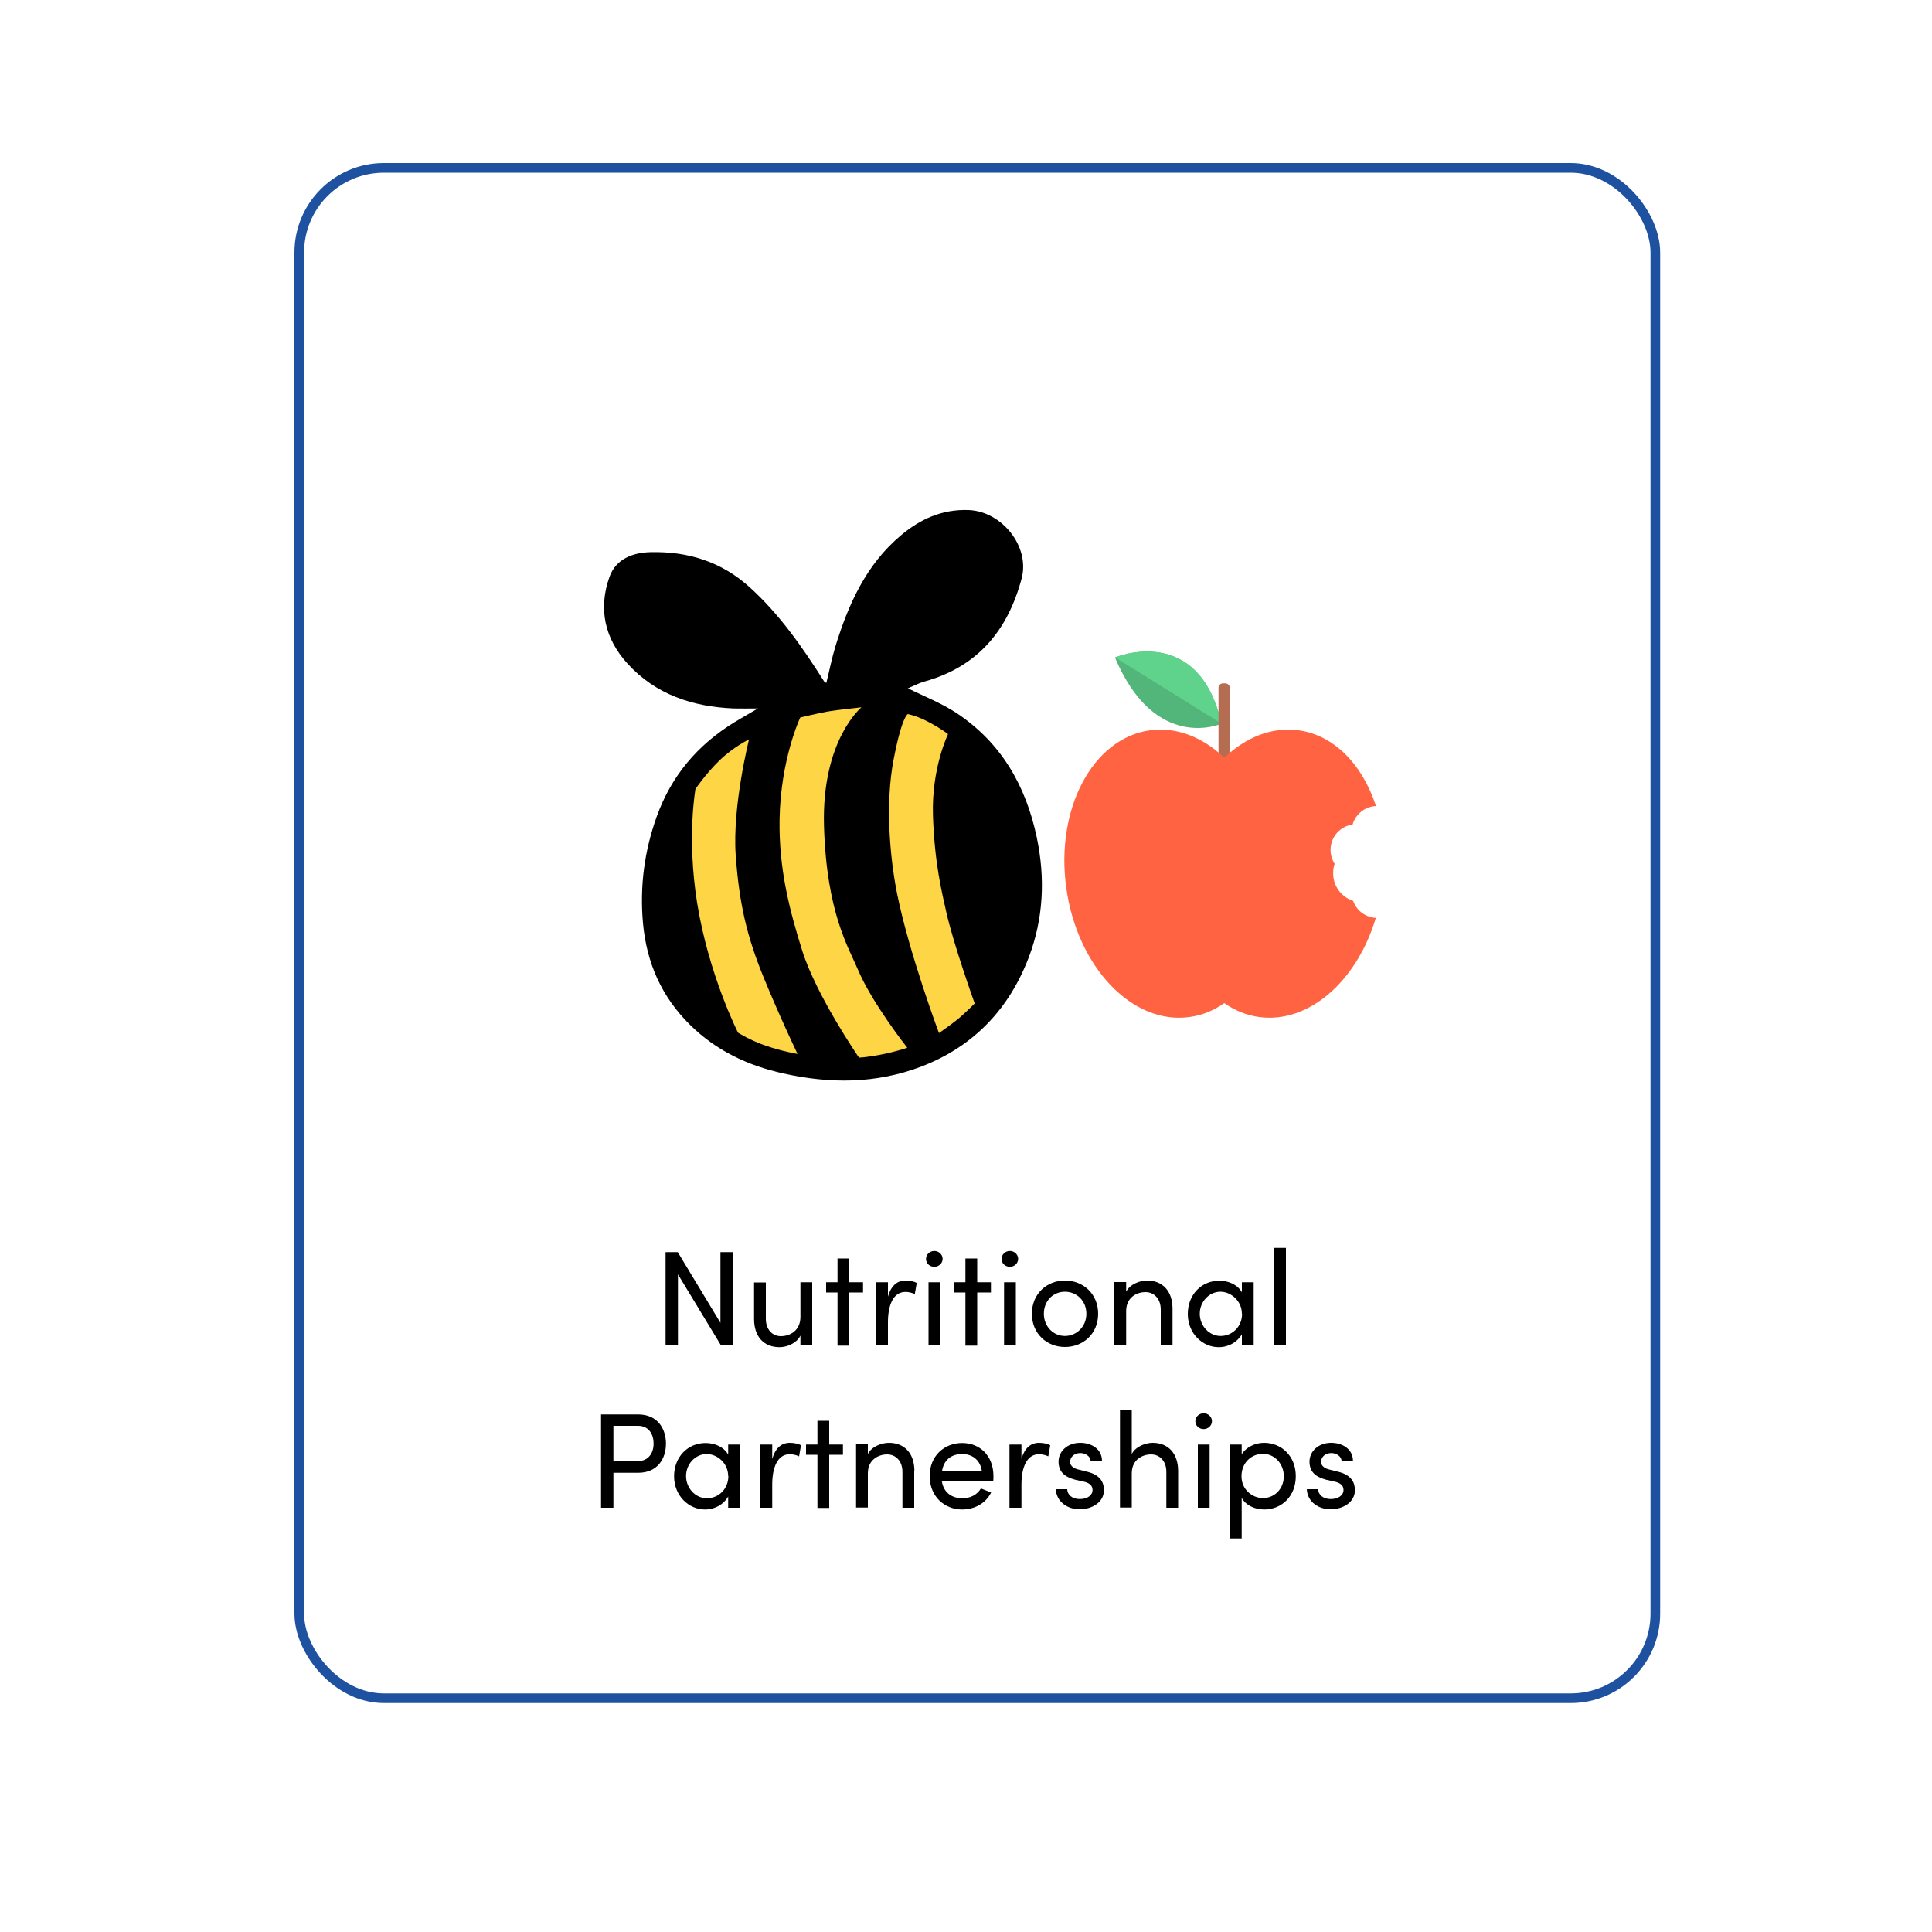
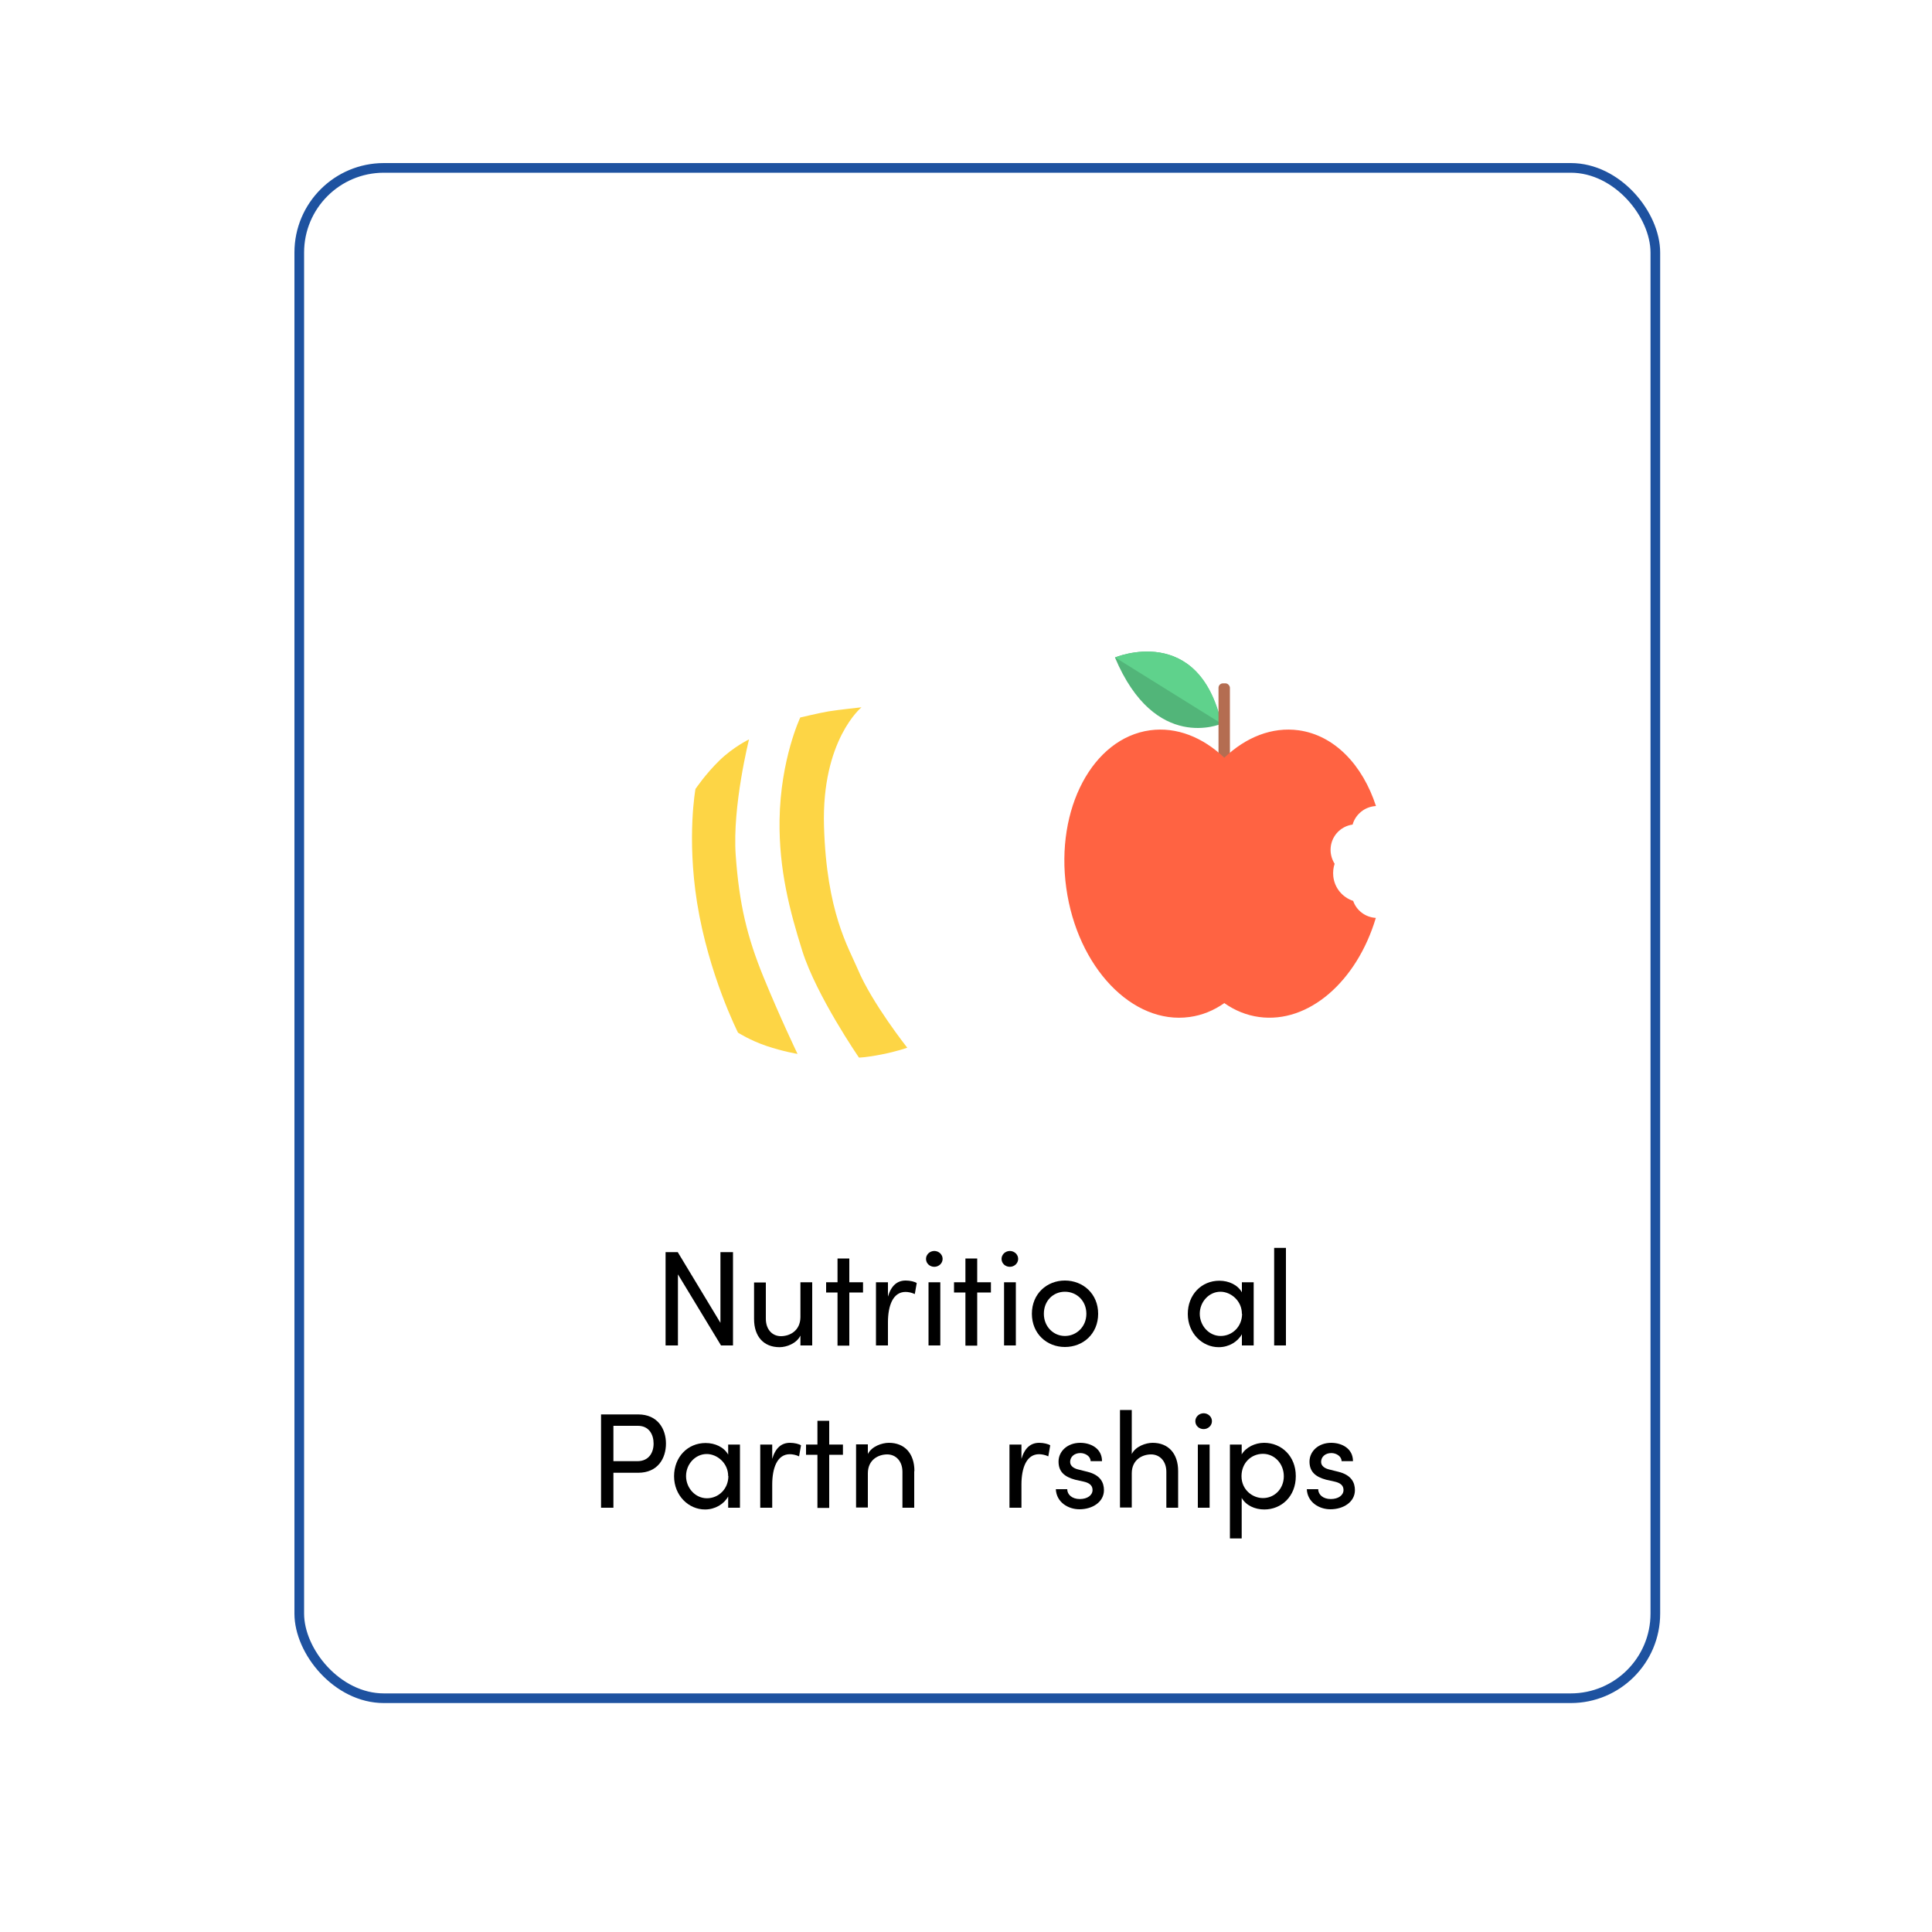
<svg xmlns="http://www.w3.org/2000/svg" id="Layer_1" viewBox="0 0 100 100">
  <defs>
    <style>.cls-1{fill:#fdd545;}.cls-2{fill:#ff6342;}.cls-3{fill:#b46d51;}.cls-4{fill:#52b579;}.cls-5{fill:#5fd28c;}.cls-6{fill:none;stroke:#1e52a0;stroke-miterlimit:10;stroke-width:.5px;}</style>
  </defs>
  <g>
    <path d="m37.3,64.81h.64v4.83h-.62l-2.23-3.68v3.68h-.64v-4.83h.63l2.21,3.66v-3.66Z" />
    <path d="m41.43,66.37h.61v3.27h-.61v-.51c-.2.41-.72.6-1.08.6-.82,0-1.32-.55-1.32-1.46v-1.89h.61v1.88c0,.55.33.9.78.9s1-.27,1.01-.98v-1.8Z" />
    <path d="m44.67,66.37v.53h-.71v2.75h-.61v-2.75h-.59v-.53h.59v-1.23h.61v1.23h.71Z" />
    <path d="m47.45,66.41l-.1.57c-.17-.08-.35-.11-.48-.11-.65,0-.91.71-.91,1.57v1.2h-.62v-3.27h.62v.74c.17-.57.48-.83.92-.83.23,0,.47.06.57.13Z" />
    <path d="m47.93,65.16c0-.23.2-.41.43-.41s.43.18.43.41-.2.41-.43.41-.43-.17-.43-.41Zm.13,4.48v-3.27h.61v3.27h-.61Z" />
    <path d="m51.29,66.37v.53h-.71v2.75h-.61v-2.75h-.59v-.53h.59v-1.23h.61v1.23h.71Z" />
    <path d="m51.84,65.16c0-.23.2-.41.43-.41s.43.18.43.41-.2.41-.43.41-.43-.17-.43-.41Zm.13,4.48v-3.27h.61v3.27h-.61Z" />
    <path d="m53.41,68c0-1.04.78-1.72,1.71-1.72s1.72.68,1.72,1.72-.78,1.72-1.72,1.72-1.71-.69-1.71-1.72Zm2.82,0c0-.67-.5-1.14-1.11-1.14s-1.09.47-1.09,1.14.5,1.15,1.09,1.15,1.11-.47,1.11-1.15Z" />
-     <path d="m60.69,67.75v1.89h-.61v-1.86c0-.55-.34-.9-.79-.9s-1,.27-1,.98v1.77h-.61v-3.27h.61v.5c.2-.4.73-.58,1.08-.58.81,0,1.32.55,1.32,1.46Z" />
    <path d="m64.28,66.37h.61v3.27h-.61v-.58c-.22.39-.67.67-1.2.67-.85,0-1.6-.72-1.6-1.72s.71-1.72,1.63-1.72c.49,0,.95.21,1.17.6v-.51Zm0,1.63c0-.67-.57-1.14-1.11-1.14-.59,0-1.07.52-1.07,1.14s.48,1.15,1.08,1.15,1.11-.48,1.11-1.15Z" />
    <path d="m65.95,69.64v-5.05h.61v5.05h-.61Z" />
    <path d="m33.03,73.21c1.02,0,1.44.76,1.44,1.51s-.41,1.51-1.44,1.51h-1.28v1.81h-.64v-4.83h1.92Zm-.04,2.42c.6,0,.84-.45.84-.91s-.23-.92-.81-.92h-1.27v1.83h1.24Z" />
    <path d="m37.69,74.77h.61v3.27h-.61v-.58c-.22.39-.67.67-1.2.67-.85,0-1.6-.72-1.6-1.72s.71-1.72,1.63-1.72c.49,0,.95.21,1.17.6v-.51Zm0,1.63c0-.67-.57-1.14-1.11-1.14-.59,0-1.07.52-1.07,1.14s.48,1.15,1.08,1.15,1.11-.48,1.11-1.15Z" />
    <path d="m41.46,74.81l-.1.57c-.17-.08-.35-.11-.48-.11-.65,0-.91.71-.91,1.57v1.2h-.62v-3.27h.62v.74c.17-.57.48-.83.92-.83.23,0,.47.06.57.13Z" />
    <path d="m43.63,74.77v.53h-.71v2.75h-.61v-2.75h-.59v-.53h.59v-1.23h.61v1.23h.71Z" />
    <path d="m47.32,76.15v1.89h-.61v-1.86c0-.55-.34-.9-.79-.9s-1,.27-1,.98v1.77h-.61v-3.27h.61v.5c.2-.4.73-.58,1.09-.58.81,0,1.32.55,1.32,1.46Z" />
-     <path d="m51.41,76.67h-2.66c.09.58.51.88,1.07.88.4,0,.76-.18.95-.51l.53.21c-.28.57-.87.88-1.5.88-.93,0-1.68-.69-1.68-1.73s.75-1.71,1.68-1.71,1.62.67,1.62,1.71c0,.09,0,.18-.01.27Zm-.59-.53c-.08-.56-.48-.88-1.02-.88s-.95.29-1.04.88h2.06Z" />
    <path d="m54.36,74.81l-.1.57c-.17-.08-.35-.11-.48-.11-.65,0-.91.71-.91,1.57v1.2h-.62v-3.27h.62v.74c.17-.57.48-.83.92-.83.23,0,.47.06.57.13Z" />
    <path d="m54.67,77.08h.57c0,.28.25.51.65.51s.66-.2.66-.47c0-.25-.19-.37-.45-.43l-.45-.1c-.55-.15-.86-.41-.86-.94s.46-.97,1.12-.97c.55,0,1.13.29,1.13.95h-.59c0-.25-.27-.42-.53-.42-.32,0-.53.2-.53.46,0,.22.21.34.42.39l.48.12c.68.17.85.57.85.95,0,.61-.59.99-1.27.99-.59,0-1.19-.37-1.22-1.04Z" />
    <path d="m60.98,76.15v1.89h-.61v-1.86c0-.55-.34-.9-.79-.9s-1,.27-1,.98v1.77h-.61v-5.05h.61v2.28c.2-.4.73-.58,1.08-.58.81,0,1.32.55,1.32,1.46Z" />
    <path d="m61.87,73.56c0-.23.2-.41.43-.41s.43.18.43.41-.2.41-.43.41-.43-.17-.43-.41Zm.13,4.48v-3.27h.61v3.27h-.61Z" />
    <path d="m67.07,76.41c0,1.04-.74,1.72-1.63,1.72-.49,0-.95-.21-1.17-.6v2.1h-.61v-4.86h.61v.51c.22-.37.69-.6,1.16-.6.9,0,1.64.69,1.64,1.72Zm-.62,0c0-.65-.48-1.16-1.08-1.16s-1.11.46-1.11,1.16.57,1.13,1.11,1.13c.6,0,1.08-.48,1.08-1.13Z" />
    <path d="m67.66,77.08h.57c0,.28.25.51.65.51s.66-.2.66-.47c0-.25-.19-.37-.45-.43l-.45-.1c-.55-.15-.86-.41-.86-.94s.46-.97,1.12-.97c.55,0,1.13.29,1.13.95h-.59c0-.25-.27-.42-.53-.42-.32,0-.53.2-.53.46,0,.22.21.34.42.39l.48.12c.68.17.85.57.85.95,0,.61-.59.99-1.27.99-.59,0-1.19-.37-1.22-1.04Z" />
  </g>
  <g>
-     <path d="m46.98,35.62c.82.41,1.75.77,2.55,1.3,2.29,1.53,3.56,3.73,4.13,6.41.45,2.13.35,4.22-.41,6.22-1.01,2.65-2.83,4.6-5.55,5.65-2.36.9-4.73.9-7.16.36-1.84-.41-3.47-1.18-4.82-2.51-1.47-1.45-2.25-3.2-2.44-5.27-.17-1.9.07-3.72.71-5.51.76-2.12,2.12-3.72,4.03-4.89.34-.21.7-.41,1.21-.71-.53,0-.89.01-1.25,0-2.12-.09-4.03-.71-5.5-2.32-1.19-1.31-1.52-2.85-.93-4.5.33-.92,1.21-1.25,2.11-1.27,1.94-.05,3.69.49,5.16,1.83,1.55,1.41,2.72,3.1,3.83,4.85.02.03.05.04.12.09.16-.64.28-1.27.47-1.89.67-2.18,1.59-4.24,3.39-5.75,1-.84,2.13-1.36,3.5-1.31,1.72.06,3.19,1.88,2.75,3.54-.71,2.67-2.26,4.56-5.01,5.33-.33.09-.64.26-.88.36Z" />
    <path class="cls-1" d="m36.01,40.82s.51-.76,1.23-1.46,1.53-1.09,1.53-1.09c0,0-.87,3.45-.69,5.99s.59,4.24,1.45,6.34,1.75,3.95,1.75,3.95c0,0-.74-.12-1.6-.41s-1.48-.69-1.48-.69c0,0-1.52-2.99-2.12-6.73-.54-3.41-.08-5.9-.08-5.9Z" />
    <path class="cls-1" d="m41.41,37.14s1-.24,1.48-.32,1.7-.21,1.7-.21c0,0-2.07,1.69-1.94,6.15s1.27,6.28,1.74,7.39c.74,1.77,2.57,4.08,2.57,4.08,0,0-.53.19-1.34.35s-1.16.16-1.16.16c0,0-2.19-3.18-2.93-5.51-.65-2.07-1.22-4.22-1.18-6.8.05-3.14,1.07-5.29,1.07-5.29Z" />
-     <path class="cls-1" d="m46.98,36.96s.43.06,1.12.43.97.61.97.61c0,0-.86,1.75-.78,4.21s.46,3.97.69,5c.37,1.66,1.47,4.73,1.47,4.73,0,0-.56.56-.91.84s-.94.69-.94.69c0,0-1.55-4.14-2.17-7.23-.38-1.91-.61-4.67-.18-6.91.43-2.25.73-2.36.73-2.36Z" />
  </g>
  <g>
    <path class="cls-4" d="m63.22,37.46s-3.43,1.52-5.51-3.43c0,0,4.32-1.82,5.51,3.43Z" />
    <path class="cls-5" d="m57.72,34.03s4.32-1.82,5.51,3.43" />
    <rect class="cls-3" x="63.07" y="35.37" width=".59" height="6.95" rx=".23" ry=".23" />
    <path class="cls-2" d="m71.21,47.52c-.98,3.27-3.47,5.47-6.04,5.12-.66-.09-1.26-.34-1.8-.72-.54.38-1.14.63-1.8.72-2.96.41-5.81-2.58-6.38-6.68-.57-4.1,1.37-7.75,4.33-8.16,1.38-.19,2.74.36,3.85,1.42,1.11-1.06,2.47-1.61,3.85-1.42,1.86.26,3.31,1.8,4,3.92-.58.03-1.06.43-1.21.96-.65.09-1.14.64-1.14,1.31,0,.26.08.51.21.72h0c-.07.2-.09.42-.07.64.06.61.48,1.1,1.03,1.28.17.5.64.85,1.17.88Z" />
  </g>
  <rect class="cls-6" x="15.49" y="8.69" width="70.19" height="79.21" rx="4.38" ry="4.38" />
</svg>